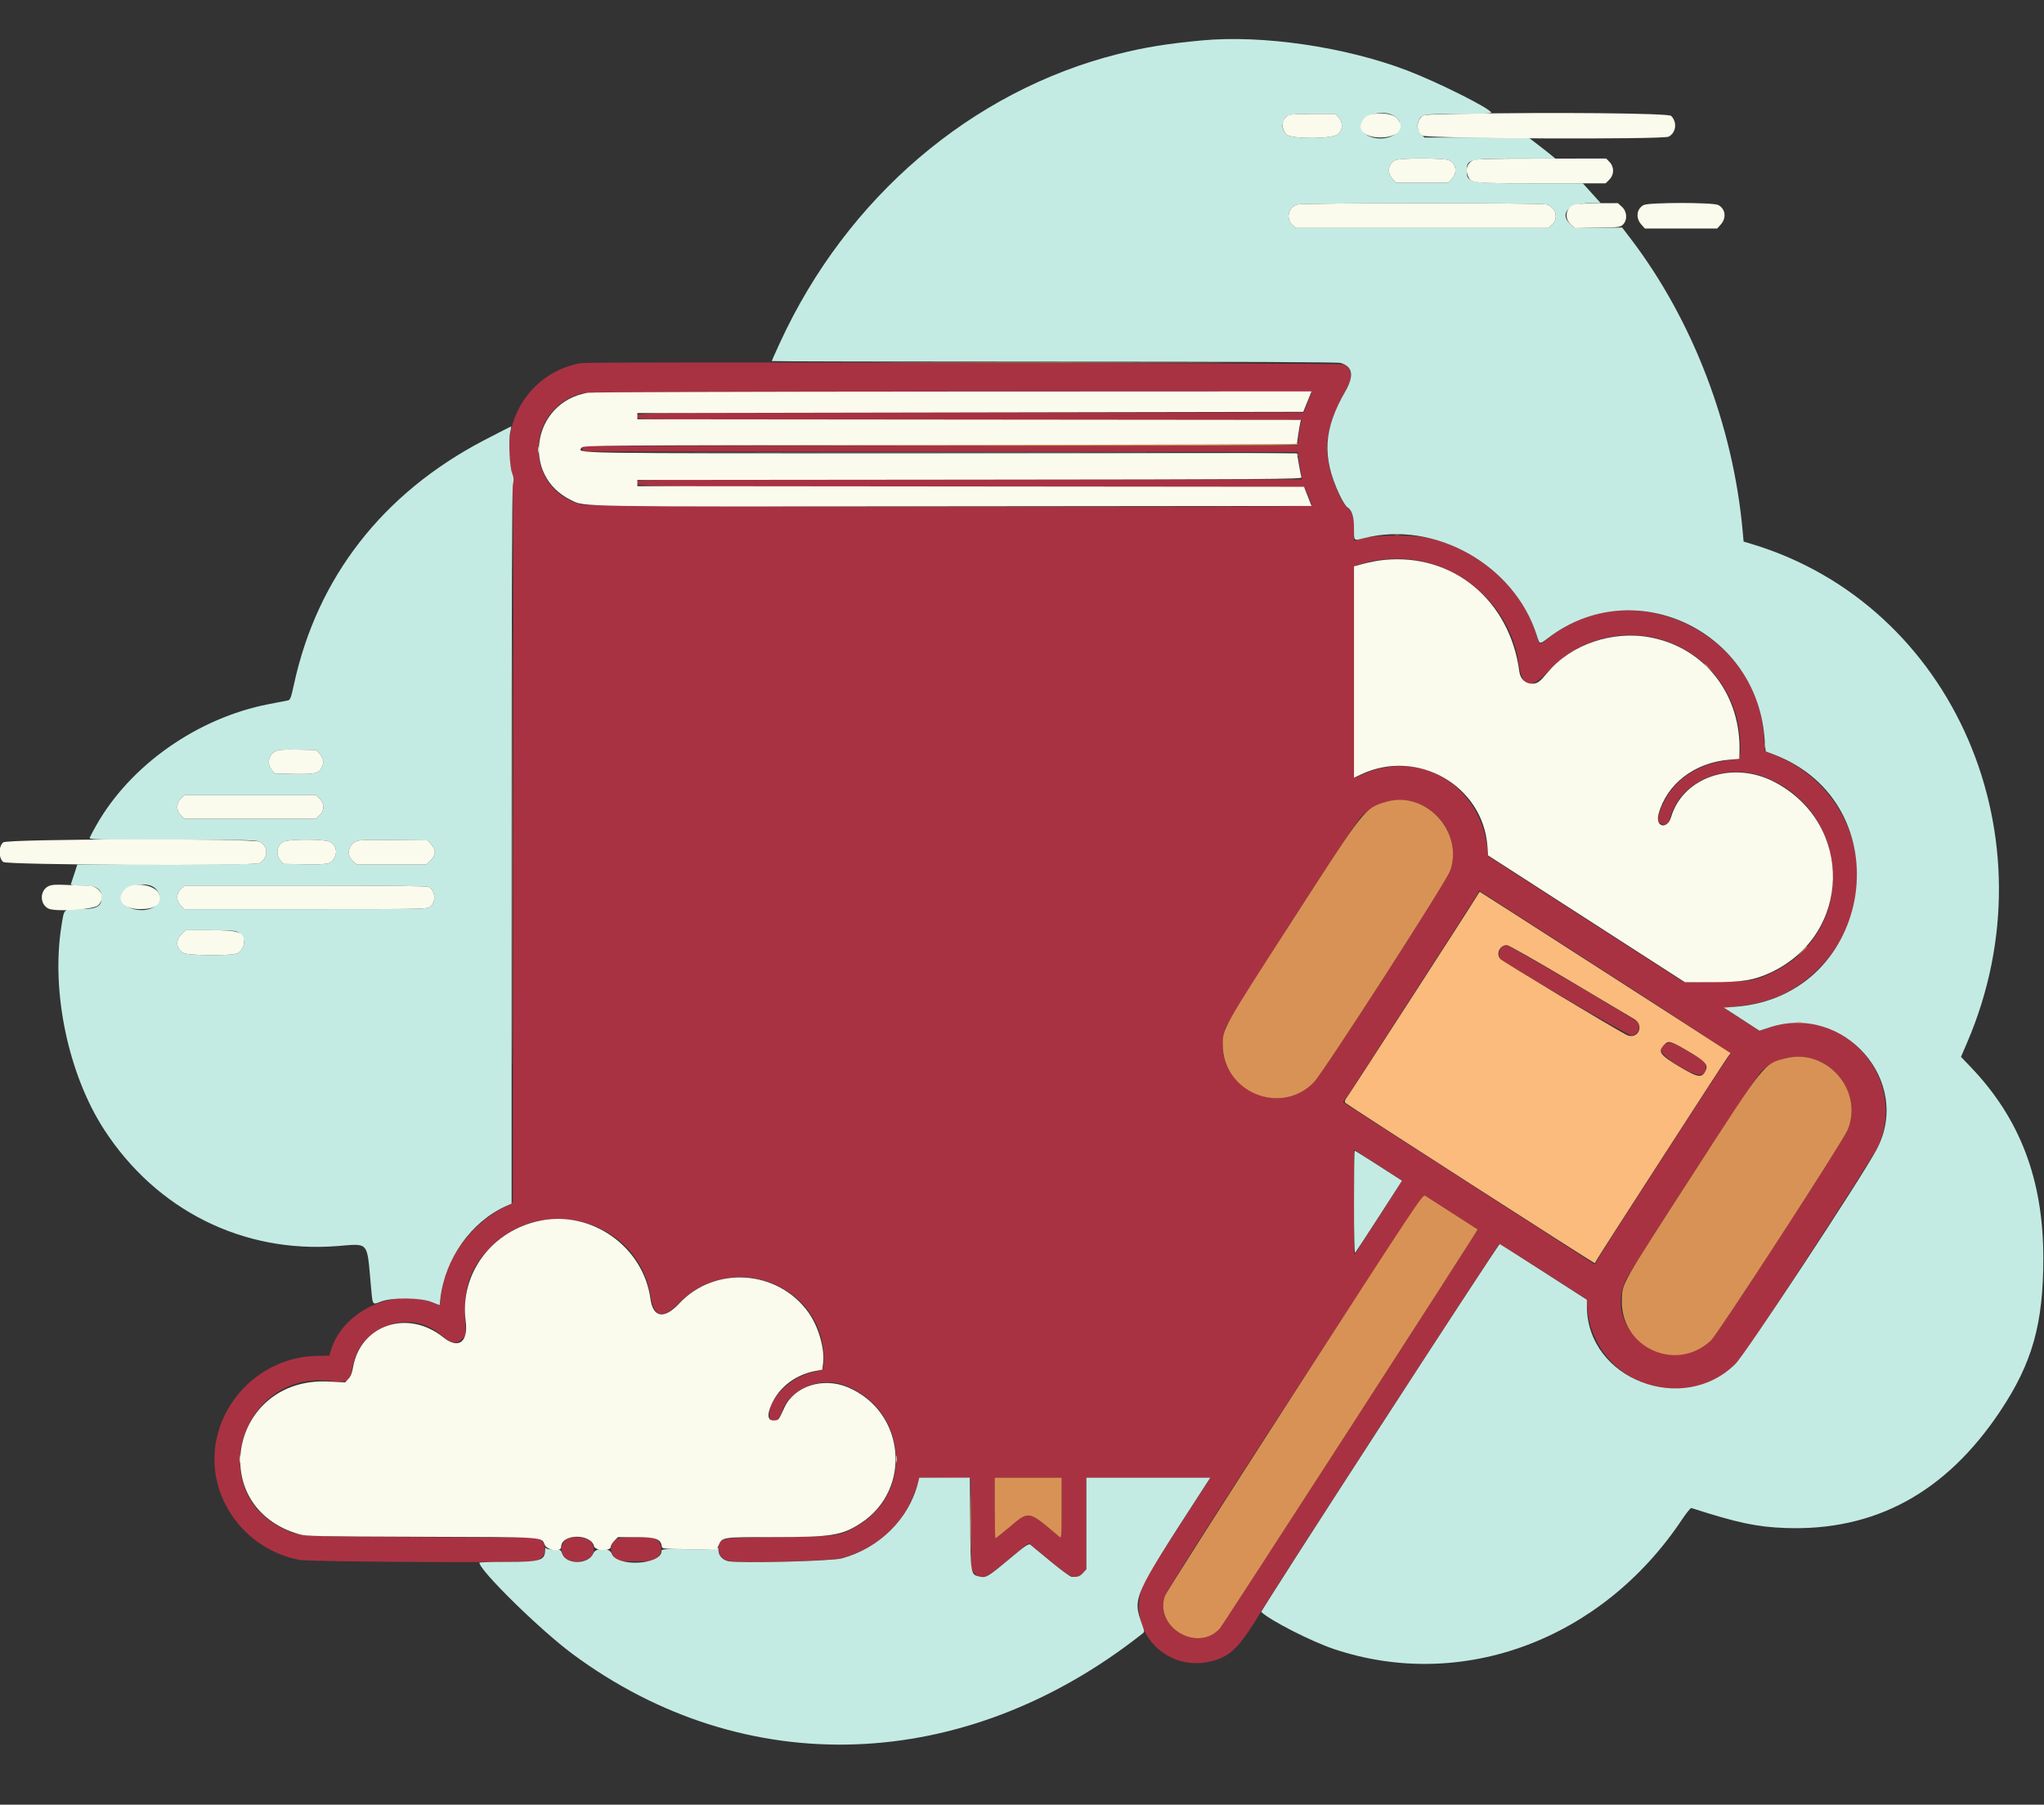
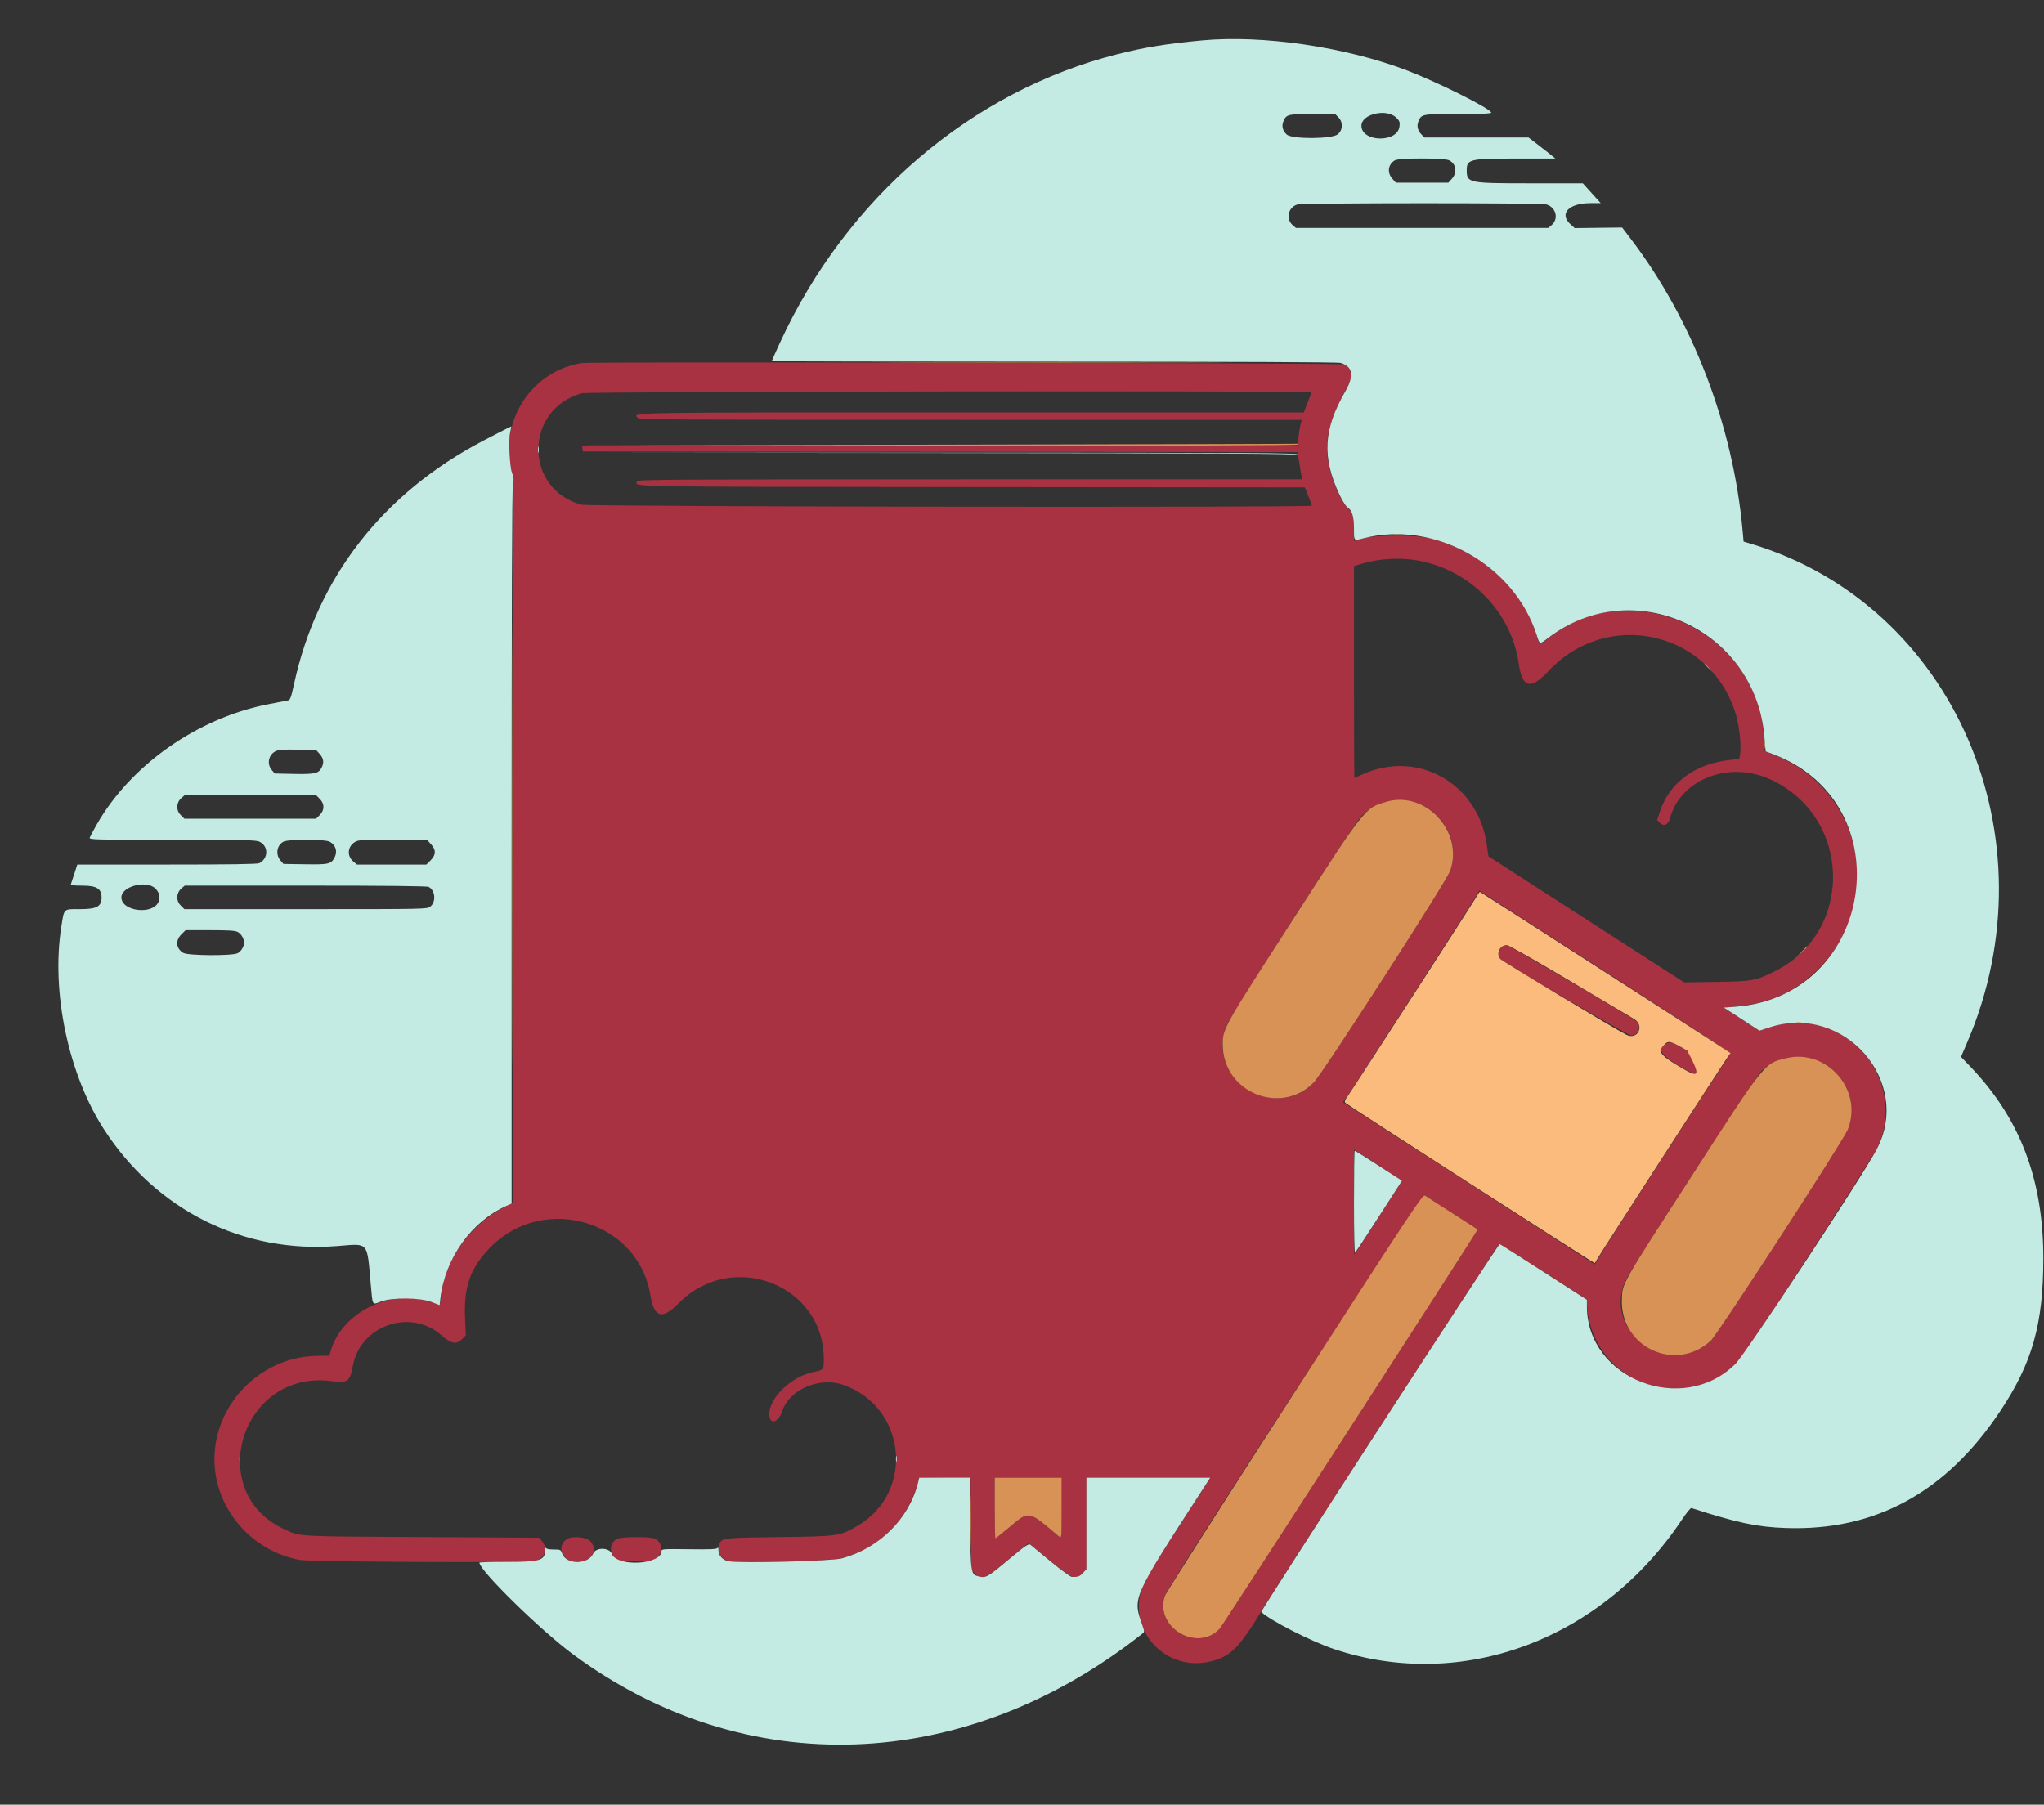
<svg xmlns="http://www.w3.org/2000/svg" id="svg" version="1.1" width="400" height="353.212" viewBox="0, 0, 400,353.212">
  <rect x="0" y="0" width="400" height="353.212" fill="#333333" stroke="none" />
  <g id="svgg">
    <path id="path0" d="M113.882 71.051 C 104.118 72.590,97.764 82.175,100.061 91.901 C 100.460 93.593,100.481 97.789,100.423 164.529 L 100.360 235.362 98.408 236.402 C 92.060 239.785,87.217 246.386,86.432 252.727 C 86.349 253.394,86.231 254.274,86.168 254.684 L 86.055 255.428 84.300 254.813 C 76.570 252.105,66.975 256.788,64.729 264.364 L 64.442 265.333 61.978 265.377 C 52.427 265.547,44.073 272.627,42.292 282.061 C 40.279 292.724,47.674 303.247,58.633 305.315 C 60.718 305.708,102.825 305.920,104.694 305.546 C 106.540 305.177,107.294 303.060,106.082 301.650 L 105.497 300.970 82.506 300.840 C 57.744 300.699,58.914 300.761,55.910 299.433 C 39.764 292.291,47.147 268.065,64.789 270.301 C 68.090 270.719,68.472 270.451,69.054 267.313 C 70.519 259.416,80.296 256.012,86.333 261.299 C 88.314 263.034,89.301 263.221,90.445 262.078 L 91.155 261.367 91.006 257.896 C 90.743 251.736,92.125 247.969,96.108 243.989 C 106.614 233.491,124.924 239.060,127.274 253.467 C 127.998 257.903,129.579 258.365,132.806 255.082 C 143.210 244.497,161.212 251.393,161.212 265.964 C 161.212 268.119,161.218 268.112,159.152 268.541 C 154.888 269.425,150.546 273.561,150.546 276.739 C 150.545 278.927,152.310 278.536,153.079 276.179 C 154.447 271.986,160.328 269.433,164.953 271.024 C 177.343 275.287,179.103 292.007,167.856 298.614 C 164.373 300.660,164.131 300.695,152.485 300.841 C 141.731 300.975,141.412 301.009,140.854 302.050 C 140.034 303.583,141.041 305.308,142.919 305.590 C 145.626 305.996,162.463 305.537,164.562 305.000 C 171.791 303.151,177.267 297.967,179.396 290.956 L 179.929 289.202 184.934 289.268 L 189.939 289.333 190.003 298.293 L 190.067 307.253 190.715 307.929 C 192.102 309.377,192.687 309.126,197.729 304.919 C 199.614 303.347,201.209 302.061,201.275 302.061 C 201.341 302.061,203.171 303.533,205.342 305.333 C 209.848 309.069,210.479 309.316,211.897 307.897 L 212.606 307.189 212.606 298.200 L 212.606 289.212 224.730 289.212 L 236.855 289.212 236.280 290.121 C 235.964 290.621,233.172 294.952,230.075 299.746 C 223.619 309.739,223.600 309.773,223.115 312.088 C 221.421 320.158,228.699 327.118,236.827 325.202 C 240.855 324.253,242.518 322.564,247.326 314.545 C 250.256 309.658,293.163 243.515,293.403 243.515 C 293.565 243.515,297.472 245.944,302.086 248.913 L 310.476 254.311 310.614 255.961 C 311.867 270.902,330.155 277.300,340.276 266.338 C 341.752 264.739,366.603 226.482,367.537 224.370 C 373.559 210.757,360.315 196.239,346.294 201.082 L 344.345 201.755 340.789 199.484 C 337.531 197.403,337.297 197.207,338.010 197.153 C 346.056 196.537,351.036 194.431,355.897 189.586 C 369.020 176.509,364.541 154.695,347.315 147.783 L 345.333 146.988 345.177 144.221 C 344.003 123.482,318.996 112.021,303.015 124.899 C 301.218 126.347,301.300 126.360,300.769 124.551 C 298.102 115.478,289.886 107.888,280.016 105.382 C 277.086 104.638,269.405 104.630,266.727 105.369 L 264.970 105.853 264.970 103.581 C 264.970 101.070,264.674 100.189,263.482 99.152 C 263.076 98.798,262.393 97.631,261.843 96.351 C 258.514 88.601,258.939 84.227,263.877 75.398 C 264.780 73.784,264.444 72.013,263.104 71.320 C 262.577 71.047,115.587 70.782,113.882 71.051 M256.685 76.788 C 256.640 76.888,256.276 77.814,255.877 78.846 L 255.152 80.722 190.151 80.725 C 120.501 80.727,123.896 80.671,124.848 81.818 C 125.115 82.140,132.646 82.182,189.950 82.182 L 254.749 82.182 254.531 82.970 C 254.412 83.403,254.230 84.521,254.127 85.455 L 253.939 87.152 183.923 87.213 L 113.906 87.274 113.983 87.819 L 114.061 88.364 184.007 88.425 L 253.953 88.486 254.248 90.485 C 254.411 91.585,254.611 92.785,254.694 93.152 L 254.844 93.818 189.839 93.818 C 132.037 93.818,124.818 93.859,124.693 94.185 C 124.253 95.331,120.603 95.268,190.248 95.333 L 255.347 95.394 256.036 97.091 C 256.415 98.024,256.725 98.870,256.726 98.970 C 256.729 99.370,115.373 99.183,113.827 98.780 C 102.521 95.835,102.548 80.081,113.864 76.970 C 115.164 76.613,256.846 76.432,256.685 76.788 M277.362 109.689 C 287.650 111.491,295.740 119.708,297.202 129.842 C 297.896 134.653,299.524 135.091,302.973 131.396 C 314.678 118.852,334.992 123.630,339.767 140.049 C 340.420 142.295,340.798 146.175,340.512 147.700 L 340.349 148.569 338.720 148.728 C 331.812 149.404,326.711 153.127,324.826 158.867 L 324.286 160.515 324.787 161.016 C 325.590 161.818,326.462 161.456,326.801 160.179 C 328.853 152.462,338.448 148.791,346.593 152.605 C 362.371 159.994,362.864 182.285,347.421 190.047 C 343.639 191.947,342.933 192.078,335.879 192.183 L 329.576 192.278 310.424 179.936 L 291.273 167.595 290.953 165.313 C 289.277 153.353,277.476 146.654,266.694 151.541 C 265.842 151.927,265.106 152.242,265.057 152.242 C 265.009 152.242,264.970 142.918,264.970 131.522 L 264.970 110.802 266.606 110.307 C 269.868 109.320,273.926 109.087,277.362 109.689 M278.165 157.532 C 283.100 159.842,285.544 165.433,283.801 170.424 C 283.072 172.511,258.961 209.934,257.124 211.830 C 249.536 219.662,236.299 211.534,239.824 201.209 C 240.502 199.226,264.719 161.505,266.453 159.731 C 269.419 156.698,274.389 155.765,278.165 157.532 M316.212 191.515 C 328.551 199.448,338.651 206.041,338.657 206.166 C 338.662 206.291,338.464 206.618,338.217 206.893 C 337.684 207.487,313.648 244.701,312.736 246.345 L 312.107 247.478 287.464 231.606 L 262.821 215.734 263.861 214.231 C 265.505 211.857,288.614 175.967,289.062 175.094 L 289.464 174.309 291.621 175.700 C 292.807 176.465,303.873 183.582,316.212 191.515 M293.818 185.455 C 293.271 186.001,293.181 187.109,293.636 187.684 C 294.248 188.456,318.533 202.667,319.240 202.667 C 320.550 202.667,321.279 200.800,320.303 199.947 C 319.357 199.119,295.265 184.970,294.802 184.970 C 294.528 184.970,294.085 185.188,293.818 185.455 M326.141 204.243 C 324.117 205.094,324.897 206.451,328.706 208.705 C 332.412 210.898,333.818 210.926,333.818 208.806 C 333.818 207.898,333.598 207.708,330.303 205.774 C 327.025 203.850,327.052 203.860,326.141 204.243 M353.988 207.061 C 360.303 208.402,363.978 215.169,361.607 221.091 C 360.733 223.276,336.198 261.082,334.816 262.375 C 326.698 269.968,313.482 260.655,318.117 250.609 C 319.194 248.275,343.669 210.561,344.728 209.604 C 347.209 207.363,350.785 206.381,353.988 207.061 M273.280 232.812 C 270.976 236.407,265.133 245.459,265.053 245.556 C 265.007 245.611,264.970 241.007,264.970 235.324 L 264.970 224.992 269.680 228.035 L 274.390 231.078 273.280 232.812 M284.242 237.462 C 286.909 239.175,289.127 240.600,289.170 240.630 C 289.293 240.714,239.300 318.106,238.706 318.751 C 234.325 323.510,225.875 318.489,227.961 312.367 C 228.822 309.840,278.346 233.670,278.896 234.026 C 279.170 234.203,281.576 235.749,284.242 237.462 M207.758 295.189 C 207.758 300.857,207.736 301.147,207.333 300.806 C 201.144 295.550,201.458 295.611,197.525 298.912 C 196.098 300.110,194.870 301.091,194.798 301.091 C 194.726 301.091,194.667 298.418,194.667 295.152 L 194.667 289.212 201.212 289.212 L 207.758 289.212 207.758 295.189 M111.057 301.173 C 109.007 302.357,109.704 305.226,112.130 305.590 C 115.340 306.071,117.349 303.758,115.544 301.659 C 114.853 300.856,112.119 300.560,111.057 301.173 M120.754 301.187 C 119.397 301.939,119.153 303.587,120.223 304.784 L 120.930 305.576 124.485 305.576 L 128.040 305.576 128.747 304.784 C 129.832 303.570,129.527 301.775,128.128 301.138 C 127.227 300.728,121.514 300.765,120.754 301.187 " stroke="none" fill="#a93242" fill-rule="evenodd" />
    <path id="path1" d="M235.152 7.915 C 228.294 8.562,224.048 9.252,218.823 10.566 C 190.138 17.784,165.689 38.664,152.618 67.107 C 151.745 69.007,151.030 70.613,151.030 70.675 C 151.030 70.737,175.876 70.788,206.242 70.789 C 242.040 70.790,261.759 70.875,262.321 71.031 C 264.709 71.695,265.038 73.522,263.310 76.524 C 258.980 84.047,258.664 89.360,262.104 96.765 C 262.649 97.937,263.336 99.054,263.632 99.248 C 264.587 99.874,264.970 101.086,264.970 103.491 C 264.970 105.952,264.875 105.860,266.874 105.343 C 280.716 101.761,296.375 110.556,300.740 124.364 C 301.315 126.185,301.259 126.174,303.030 124.820 C 319.504 112.231,343.398 123.091,345.259 144.013 L 345.530 147.062 347.007 147.620 C 372.477 157.235,366.870 194.937,339.658 197.034 L 337.347 197.212 340.835 199.473 L 344.323 201.735 346.258 201.095 C 360.865 196.268,374.367 211.709,367.208 225.053 C 364.239 230.586,341.619 264.943,339.644 266.917 C 329.352 277.211,310.545 269.925,310.545 255.644 L 310.545 254.396 302.157 248.999 C 297.543 246.030,293.643 243.555,293.490 243.499 C 293.233 243.404,246.622 315.317,246.821 315.502 C 248.663 317.221,256.696 321.308,261.145 322.791 C 286.167 331.127,313.493 320.930,329.155 297.411 C 330.014 296.121,330.842 295.105,330.995 295.155 C 339.952 298.047,343.841 298.871,349.455 299.067 C 366.922 299.677,380.786 292.134,391.395 276.249 C 397.722 266.773,399.874 259.139,399.867 246.182 C 399.859 230.872,395.305 218.912,385.639 208.821 L 383.755 206.855 384.975 204.010 C 402.119 164.056,382.369 118.393,342.788 106.472 L 341.212 105.998 341.030 103.969 C 339.178 83.321,331.250 62.621,319.091 46.688 L 317.443 44.528 312.805 44.584 L 308.167 44.640 307.368 43.926 C 305.034 41.841,306.962 39.762,311.232 39.759 L 313.251 39.758 311.500 37.818 L 309.749 35.879 299.457 35.879 C 287.332 35.879,287.030 35.816,287.030 33.306 C 287.030 31.166,287.604 31.031,296.655 31.029 L 304.364 31.028 303.636 30.420 C 303.236 30.086,302.057 29.159,301.015 28.361 L 299.122 26.909 288.944 26.909 L 278.766 26.909 278.181 26.324 C 277.416 25.560,277.206 24.651,277.582 23.743 C 278.170 22.323,278.279 22.303,285.407 22.303 C 290.154 22.303,291.894 22.229,291.828 22.028 C 291.546 21.183,281.347 16.079,275.381 13.798 C 263.271 9.167,247.039 6.793,235.152 7.915 M261.906 22.942 C 262.862 23.898,262.813 25.429,261.800 26.281 C 260.671 27.231,252.817 27.264,251.803 26.324 C 250.998 25.578,250.772 24.674,251.157 23.743 C 251.720 22.385,252.046 22.303,256.869 22.303 L 261.267 22.303 261.906 22.942 M273.261 23.042 C 273.916 23.697,273.985 23.897,273.864 24.799 C 273.435 27.996,266.424 27.814,266.424 24.606 C 266.424 22.293,271.378 21.159,273.261 23.042 M283.601 31.376 C 284.965 32.081,285.217 33.761,284.141 34.966 L 283.434 35.758 278.303 35.758 L 273.172 35.758 272.465 34.966 C 271.396 33.769,271.639 32.121,272.996 31.369 C 273.856 30.892,282.678 30.898,283.601 31.376 M302.595 40.010 C 304.510 40.542,305.094 42.808,303.638 44.060 L 303.003 44.606 278.303 44.606 L 253.603 44.606 252.968 44.060 C 251.561 42.850,252.089 40.547,253.894 40.025 C 255.002 39.704,301.443 39.690,302.595 40.010 M94.686 86.191 C 74.914 96.526,62.086 112.998,57.541 133.887 C 56.967 136.526,56.794 137.001,56.373 137.085 C 56.101 137.139,54.406 137.468,52.606 137.815 C 38.682 140.501,25.526 149.737,18.860 161.503 C 18.233 162.610,17.649 163.706,17.562 163.939 C 17.411 164.341,18.280 164.364,33.695 164.364 C 47.900 164.364,50.089 164.412,50.778 164.739 C 52.572 165.590,52.552 168.016,50.743 168.941 C 50.368 169.133,45.114 169.212,32.670 169.212 L 15.126 169.212 14.561 170.970 C 14.250 171.936,13.944 172.864,13.881 173.030 C 13.794 173.260,14.336 173.333,16.114 173.333 C 18.908 173.333,19.879 173.927,19.879 175.636 C 19.879 177.433,18.952 177.939,15.664 177.939 C 12.350 177.939,12.584 177.722,12.009 181.333 C 9.973 194.115,13.381 210.298,20.382 221.091 C 30.625 236.882,47.579 245.344,66.042 243.880 C 72.257 243.388,71.791 242.855,72.554 251.332 C 72.946 255.692,72.778 255.406,74.566 254.741 C 76.811 253.906,82.143 253.950,84.411 254.822 L 86.034 255.445 86.191 254.086 C 87.088 246.310,92.240 239.097,99.093 236.024 L 100.121 235.563 100.121 165.793 C 100.121 118.633,100.203 95.645,100.372 94.854 C 100.576 93.906,100.547 93.480,100.219 92.600 C 99.722 91.269,99.484 86.176,99.844 84.613 C 99.981 84.016,100.070 83.504,100.040 83.474 C 100.010 83.445,97.601 84.667,94.686 86.191 M105.278 88.000 C 105.278 88.600,105.325 88.845,105.383 88.545 C 105.441 88.245,105.441 87.755,105.383 87.455 C 105.325 87.155,105.278 87.400,105.278 88.000 M183.986 88.666 C 239.348 88.715,253.713 88.790,253.883 89.031 C 254.042 89.254,254.072 89.238,253.998 88.970 C 253.910 88.648,245.938 88.606,184.101 88.605 L 114.303 88.605 183.986 88.666 M62.566 147.580 C 63.348 148.456,63.452 149.252,62.921 150.281 C 62.349 151.385,61.551 151.560,57.461 151.472 L 53.775 151.394 53.191 150.714 C 52.182 149.541,52.536 147.736,53.911 147.041 C 54.518 146.735,55.377 146.672,58.263 146.724 L 61.859 146.788 62.566 147.580 M62.564 156.345 C 63.542 157.323,63.542 158.556,62.564 159.534 L 61.855 160.242 48.970 160.242 L 36.084 160.242 35.345 159.503 C 34.407 158.566,34.483 157.068,35.514 156.182 L 36.148 155.636 49.002 155.636 L 61.855 155.636 62.564 156.345 M64.516 164.743 C 65.653 165.331,66.079 166.585,65.526 167.714 C 64.835 169.125,64.410 169.230,59.675 169.156 L 55.472 169.091 54.888 168.411 C 53.878 167.235,54.157 165.449,55.461 164.742 C 56.441 164.210,63.487 164.211,64.516 164.743 M84.384 165.277 C 85.365 166.375,85.329 167.326,84.267 168.388 L 83.442 169.212 76.649 169.212 L 69.855 169.212 69.138 168.609 C 67.865 167.537,68.004 165.699,69.426 164.820 C 70.132 164.384,70.625 164.358,76.929 164.419 L 83.677 164.485 84.384 165.277 M30.425 173.919 C 31.190 174.683,31.401 175.591,31.024 176.499 C 29.938 179.122,23.758 178.388,23.758 175.636 C 23.758 173.454,28.690 172.183,30.425 173.919 M83.892 173.583 C 85.200 174.283,85.378 176.518,84.201 177.444 C 83.576 177.935,83.372 177.939,59.827 177.939 L 36.084 177.939 35.345 177.200 C 34.407 176.263,34.483 174.765,35.514 173.879 L 36.148 173.333 59.787 173.333 C 75.536 173.333,83.581 173.417,83.892 173.583 M46.510 182.406 C 47.204 182.765,47.758 183.687,47.758 184.485 C 47.758 185.283,47.204 186.205,46.510 186.564 C 45.462 187.106,36.812 187.058,35.876 186.505 C 34.448 185.662,34.281 184.094,35.491 182.885 L 36.315 182.061 41.079 182.061 C 44.727 182.061,45.999 182.141,46.510 182.406 M264.970 235.321 C 264.970 241.369,265.058 245.338,265.189 245.200 C 265.310 245.073,267.423 241.848,269.885 238.032 L 274.362 231.093 269.798 228.153 C 267.289 226.535,265.176 225.212,265.102 225.212 C 265.029 225.212,264.970 229.761,264.970 235.321 M46.861 285.576 C 46.861 286.309,46.906 286.609,46.962 286.242 C 47.017 285.876,47.017 285.276,46.962 284.909 C 46.906 284.542,46.861 284.842,46.861 285.576 M175.339 285.576 C 175.339 286.176,175.386 286.421,175.444 286.121 C 175.502 285.821,175.502 285.330,175.444 285.030 C 175.386 284.730,175.339 284.976,175.339 285.576 M179.639 290.242 C 177.874 297.290,172.087 303.023,164.727 305.016 C 162.738 305.555,144.892 306.009,142.600 305.579 C 141.456 305.365,140.607 304.466,140.602 303.466 C 140.600 302.958,140.526 302.781,140.401 302.979 C 140.246 303.222,139.009 303.276,134.828 303.221 C 129.805 303.156,129.454 303.180,129.454 303.584 C 129.456 306.278,120.672 306.741,119.716 304.097 C 119.270 302.864,116.612 302.814,116.109 304.029 C 115.192 306.244,110.813 306.293,110.019 304.097 C 109.727 303.291,109.691 303.273,108.335 303.273 C 107.453 303.273,106.905 303.163,106.827 302.970 C 106.760 302.803,106.696 302.974,106.686 303.349 C 106.627 305.439,105.801 305.697,99.159 305.697 C 96.222 305.697,93.818 305.765,93.818 305.847 C 93.818 307.362,105.735 319.049,112.051 323.728 C 145.797 348.732,188.815 347.199,223.541 319.755 C 223.997 319.394,223.997 319.368,223.536 318.057 C 221.631 312.637,221.524 312.878,235.233 291.697 L 236.841 289.212 224.723 289.212 L 212.606 289.212 212.606 298.178 L 212.606 307.144 211.939 307.862 C 211.295 308.556,210.909 308.693,209.764 308.634 C 209.458 308.618,207.671 307.320,205.639 305.636 C 203.667 304.003,201.870 302.522,201.647 302.346 C 201.291 302.064,200.766 302.422,197.331 305.291 C 193.280 308.674,192.891 308.895,191.577 308.554 C 189.961 308.135,189.947 308.053,189.868 298.132 L 189.796 289.212 184.847 289.212 L 179.897 289.212 179.639 290.242 " stroke="none" fill="#c4ebe3" fill-rule="evenodd" />
    <path id="path2" d="M178.747 70.970 C 194.057 71.004,219.039 71.004,234.262 70.970 C 249.484 70.935,236.958 70.907,206.424 70.907 C 175.891 70.907,163.436 70.935,178.747 70.970 M184.121 87.030 L 114.303 87.153 184.046 87.213 C 230.345 87.253,253.840 87.191,253.939 87.030 C 254.022 86.897,254.056 86.815,254.014 86.848 C 253.973 86.881,222.521 86.963,184.121 87.030 M100.241 165.455 C 100.241 203.988,100.269 219.715,100.303 200.405 C 100.337 181.094,100.337 149.567,100.303 130.344 C 100.269 111.121,100.241 126.921,100.241 165.455 M272.912 104.656 C 273.213 104.714,273.650 104.712,273.882 104.651 C 274.113 104.591,273.867 104.543,273.333 104.546 C 272.800 104.549,272.610 104.598,272.912 104.656 M333.576 130.015 C 333.576 130.057,333.930 130.412,334.364 130.803 L 335.152 131.515 334.439 130.727 C 333.776 129.993,333.576 129.828,333.576 130.015 M345.281 145.818 C 345.283 146.485,345.330 146.729,345.386 146.360 C 345.442 145.992,345.440 145.446,345.383 145.148 C 345.325 144.850,345.280 145.152,345.281 145.818 M271.273 156.938 C 267.052 158.174,267.172 158.023,252.848 180.253 C 239.439 201.064,239.291 201.328,239.279 204.399 C 239.243 213.752,250.656 218.506,257.124 211.830 C 258.961 209.934,283.072 172.511,283.801 170.424 C 286.480 162.753,278.981 154.680,271.273 156.938 M352.595 186.242 L 351.636 187.273 352.667 186.314 C 353.625 185.423,353.808 185.212,353.625 185.212 C 353.585 185.212,353.122 185.676,352.595 186.242 M351.576 200.167 C 351.809 200.228,352.191 200.228,352.424 200.167 C 352.658 200.106,352.467 200.056,352.000 200.056 C 351.533 200.056,351.342 200.106,351.576 200.167 M349.455 207.130 C 345.201 208.186,345.438 207.890,331.267 229.841 C 317.146 251.715,317.510 251.074,317.387 254.303 C 317.027 263.706,327.973 268.775,334.816 262.375 C 336.198 261.082,360.733 223.276,361.607 221.091 C 364.701 213.364,357.530 205.126,349.455 207.130 M253.374 272.467 C 239.610 293.787,228.174 311.742,227.961 312.367 C 225.875 318.489,234.325 323.510,238.706 318.751 C 239.300 318.106,289.293 240.714,289.170 240.630 C 289.127 240.600,286.909 239.175,284.242 237.462 C 281.576 235.749,279.170 234.203,278.896 234.026 C 278.421 233.718,277.283 235.432,253.374 272.467 M194.667 295.152 C 194.667 298.418,194.726 301.091,194.798 301.091 C 194.870 301.091,196.098 300.110,197.525 298.912 C 201.458 295.611,201.144 295.550,207.333 300.806 C 207.736 301.147,207.758 300.857,207.758 295.189 L 207.758 289.212 201.212 289.212 L 194.667 289.212 194.667 295.152 M189.927 297.939 C 189.927 302.673,189.960 304.609,190.000 302.242 C 190.039 299.876,190.039 296.003,190.000 293.636 C 189.960 291.270,189.927 293.206,189.927 297.939 " stroke="none" fill="#d99255" fill-rule="evenodd" />
-     <path id="path3" d="M285.251 22.293 C 278.510 22.424,278.501 22.425,278.036 23.000 C 277.091 24.167,277.261 25.811,278.401 26.548 C 279.320 27.141,325.427 27.332,326.545 26.747 C 328.013 25.979,328.257 23.907,327.026 22.675 C 326.500 22.150,303.469 21.939,285.251 22.293 M251.966 22.657 C 250.741 23.515,250.663 25.267,251.803 26.324 C 252.817 27.264,260.671 27.231,261.800 26.281 C 262.813 25.429,262.862 23.898,261.906 22.942 L 261.267 22.303 256.869 22.303 C 253.406 22.303,252.364 22.378,251.966 22.657 M267.133 23.012 C 265.172 24.973,266.670 26.909,270.150 26.909 C 273.623 26.909,275.186 24.967,273.261 23.042 C 272.145 21.926,268.238 21.907,267.133 23.012 M272.996 31.369 C 271.639 32.121,271.396 33.769,272.465 34.966 L 273.172 35.758 278.303 35.758 L 283.434 35.758 284.141 34.966 C 285.217 33.761,284.965 32.081,283.601 31.376 C 282.678 30.898,273.856 30.892,272.996 31.369 M288.188 31.408 C 287.065 32.018,286.720 33.236,287.306 34.522 C 287.918 35.866,288.058 35.879,301.692 35.879 L 314.219 35.879 314.928 35.170 C 315.901 34.197,315.926 32.693,314.985 31.710 L 314.334 31.030 301.591 31.040 C 290.818 31.048,288.746 31.105,288.188 31.408 M253.894 40.025 C 252.089 40.547,251.561 42.850,252.968 44.060 L 253.603 44.606 278.303 44.606 L 303.003 44.606 303.638 44.060 C 305.094 42.808,304.510 40.542,302.595 40.010 C 301.443 39.690,255.002 39.704,253.894 40.025 M308.121 40.074 C 306.392 40.664,306.031 42.671,307.423 43.954 L 308.162 44.636 312.620 44.560 C 316.886 44.488,317.102 44.461,317.630 43.933 C 318.524 43.038,318.408 41.375,317.390 40.465 L 316.598 39.758 312.784 39.771 C 310.501 39.779,308.629 39.901,308.121 40.074 M321.642 40.135 C 320.263 40.884,320.052 42.660,321.192 43.936 L 321.900 44.727 328.970 44.727 L 336.040 44.727 336.747 43.936 C 337.906 42.638,337.673 40.861,336.247 40.124 C 335.217 39.591,322.628 39.601,321.642 40.135 M115.030 76.866 C 104.116 78.698,101.872 93.111,111.758 97.889 C 114.510 99.219,111.526 99.171,186.575 99.098 L 256.665 99.030 255.932 97.152 L 255.198 95.274 189.963 95.213 L 124.727 95.152 124.727 94.545 L 124.727 93.939 189.783 93.878 C 248.082 93.824,254.825 93.779,254.697 93.446 C 254.619 93.242,254.434 92.342,254.286 91.447 C 254.139 90.551,253.971 89.573,253.913 89.273 L 253.809 88.727 184.163 88.727 C 109.356 88.727,113.110 88.788,113.845 87.590 C 114.103 87.169,116.875 87.149,183.966 87.090 C 222.385 87.057,253.820 86.948,253.823 86.848 C 253.834 86.444,254.320 83.289,254.454 82.755 L 254.598 82.183 189.663 82.122 L 124.727 82.061 124.727 81.455 L 124.727 80.848 189.888 80.727 L 255.048 80.606 255.854 78.606 L 256.661 76.606 186.452 76.634 C 147.837 76.650,115.697 76.754,115.030 76.866 M270.870 109.586 C 269.782 109.694,268.009 110.021,266.931 110.312 L 264.970 110.841 264.970 131.529 L 264.970 152.217 266.485 151.512 C 277.369 146.446,290.161 153.745,291.071 165.540 L 291.217 167.431 310.470 179.837 L 329.723 192.242 334.862 192.239 C 340.986 192.235,343.279 191.861,346.541 190.333 C 362.388 182.906,362.847 161.305,347.332 153.093 C 339.162 148.769,329.335 152.082,327.014 159.942 C 326.281 162.427,323.892 161.874,324.560 159.374 C 326.149 153.434,331.625 149.230,338.485 148.684 L 340.364 148.534 340.405 147.419 C 340.830 136.043,333.701 126.787,322.943 124.748 C 315.572 123.350,307.452 126.119,302.887 131.585 C 301.294 133.492,300.864 133.807,299.837 133.813 C 298.503 133.821,297.522 132.894,297.330 131.444 C 295.486 117.477,284.318 108.252,270.870 109.586 M53.911 147.041 C 52.536 147.736,52.182 149.541,53.191 150.714 L 53.775 151.394 57.461 151.472 C 61.551 151.560,62.349 151.385,62.921 150.281 C 63.452 149.252,63.348 148.456,62.566 147.580 L 61.859 146.788 58.263 146.724 C 55.377 146.672,54.518 146.735,53.911 147.041 M35.514 156.182 C 34.483 157.068,34.407 158.566,35.345 159.503 L 36.084 160.242 48.970 160.242 L 61.855 160.242 62.564 159.534 C 63.542 158.556,63.542 157.323,62.564 156.345 L 61.855 155.636 49.002 155.636 L 36.148 155.636 35.514 156.182 M0.639 164.866 C -0.308 165.611,-0.308 167.965,0.639 168.710 C 1.392 169.302,49.602 169.525,50.743 168.941 C 52.552 168.016,52.572 165.590,50.778 164.739 C 49.349 164.061,1.508 164.182,0.639 164.866 M55.461 164.742 C 54.157 165.449,53.878 167.235,54.888 168.411 L 55.472 169.091 59.675 169.156 C 64.410 169.230,64.835 169.125,65.526 167.714 C 66.079 166.585,65.653 165.331,64.516 164.743 C 63.487 164.211,56.441 164.210,55.461 164.742 M69.426 164.820 C 68.004 165.699,67.865 167.537,69.138 168.609 L 69.855 169.212 76.649 169.212 L 83.442 169.212 84.267 168.388 C 85.329 167.326,85.365 166.375,84.384 165.277 L 83.677 164.485 76.929 164.419 C 70.625 164.358,70.132 164.384,69.426 164.820 M9.534 173.426 C 7.775 174.233,7.720 176.921,9.444 177.813 C 10.807 178.517,18.365 178.036,19.211 177.190 C 20.838 175.563,19.589 173.334,17.049 173.332 C 16.272 173.332,14.436 173.273,12.970 173.202 C 10.932 173.104,10.122 173.157,9.534 173.426 M24.466 174.042 C 22.517 175.991,24.004 177.939,27.443 177.939 C 30.398 177.939,31.639 177.006,31.169 175.135 C 30.676 173.171,26.086 172.422,24.466 174.042 M35.514 173.879 C 34.483 174.765,34.407 176.263,35.345 177.200 L 36.084 177.939 59.827 177.939 C 83.372 177.939,83.576 177.935,84.201 177.444 C 85.378 176.518,85.200 174.283,83.892 173.583 C 83.581 173.417,75.536 173.333,59.787 173.333 L 36.148 173.333 35.514 173.879 M35.491 182.885 C 34.281 184.094,34.448 185.662,35.876 186.505 C 36.812 187.058,45.462 187.106,46.510 186.564 C 47.204 186.205,47.758 185.283,47.758 184.485 C 47.758 182.401,46.819 182.061,41.079 182.061 L 36.315 182.061 35.491 182.885 M105.818 238.892 C 96.269 240.783,89.915 249.284,91.127 258.548 C 91.672 262.711,89.719 264.137,86.749 261.745 C 79.828 256.168,70.522 259.272,69.083 267.636 C 68.888 268.765,68.629 269.404,68.169 269.889 L 67.526 270.566 64.348 270.401 C 45.070 269.402,40.105 294.976,58.545 300.294 C 59.870 300.676,62.022 300.720,82.545 300.783 C 107.158 300.858,105.901 300.776,106.593 302.344 C 107.095 303.482,109.818 303.841,109.818 302.769 C 109.818 300.188,115.614 300.077,116.259 302.646 C 116.478 303.521,119.515 303.636,119.515 302.769 C 119.515 302.492,119.834 301.947,120.224 301.557 L 120.932 300.848 124.448 300.848 C 128.275 300.848,129.299 301.207,129.499 302.614 C 129.575 303.148,129.610 303.152,134.921 303.217 L 140.266 303.282 140.679 302.346 C 141.336 300.856,141.391 300.848,151.145 300.848 C 162.781 300.848,164.740 300.541,168.436 298.134 C 178.606 291.512,177.142 276.222,165.887 271.513 C 161.042 269.485,155.395 271.310,153.491 275.519 C 152.412 277.902,152.387 277.936,151.570 278.015 C 150.439 278.125,150.102 277.306,150.634 275.744 C 151.910 271.998,155.268 269.180,159.430 268.361 L 160.914 268.069 161.066 266.923 C 161.447 264.055,160.201 259.665,158.218 256.886 C 152.242 248.512,139.899 247.653,132.909 255.125 C 129.945 258.294,127.797 257.916,127.276 254.135 C 125.885 244.040,115.844 236.907,105.818 238.892 " stroke="none" fill="#fbfbed" fill-rule="evenodd" />
-     <path id="path4" d="M288.863 175.634 C 287.934 177.218,264.829 212.996,263.831 214.394 C 263.133 215.372,263.043 215.629,263.312 215.881 C 263.810 216.349,312.016 247.341,312.090 247.240 C 312.126 247.191,312.374 246.770,312.641 246.303 C 313.376 245.021,337.451 207.749,338.104 206.883 L 338.672 206.129 337.760 205.525 C 335.101 203.766,289.668 174.545,289.591 174.545 C 289.541 174.545,289.214 175.035,288.863 175.634 M307.296 192.019 C 313.816 195.896,319.442 199.242,319.798 199.453 C 321.924 200.719,320.459 203.660,318.267 202.527 C 315.556 201.125,294.082 188.209,293.619 187.700 C 292.696 186.689,293.502 184.970,294.898 184.970 C 295.196 184.970,300.775 188.142,307.296 192.019 M330.175 205.636 C 333.636 207.665,334.284 208.331,333.838 209.408 C 333.138 211.096,332.359 210.990,328.512 208.681 C 324.819 206.466,324.367 205.793,325.686 204.474 C 326.547 203.613,326.859 203.693,330.175 205.636 " stroke="none" fill="#fbbb7c" fill-rule="evenodd" />
+     <path id="path4" d="M288.863 175.634 C 287.934 177.218,264.829 212.996,263.831 214.394 C 263.133 215.372,263.043 215.629,263.312 215.881 C 263.810 216.349,312.016 247.341,312.090 247.240 C 312.126 247.191,312.374 246.770,312.641 246.303 C 313.376 245.021,337.451 207.749,338.104 206.883 L 338.672 206.129 337.760 205.525 C 335.101 203.766,289.668 174.545,289.591 174.545 C 289.541 174.545,289.214 175.035,288.863 175.634 M307.296 192.019 C 313.816 195.896,319.442 199.242,319.798 199.453 C 321.924 200.719,320.459 203.660,318.267 202.527 C 315.556 201.125,294.082 188.209,293.619 187.700 C 292.696 186.689,293.502 184.970,294.898 184.970 C 295.196 184.970,300.775 188.142,307.296 192.019 M330.175 205.636 C 333.138 211.096,332.359 210.990,328.512 208.681 C 324.819 206.466,324.367 205.793,325.686 204.474 C 326.547 203.613,326.859 203.693,330.175 205.636 " stroke="none" fill="#fbbb7c" fill-rule="evenodd" />
  </g>
</svg>